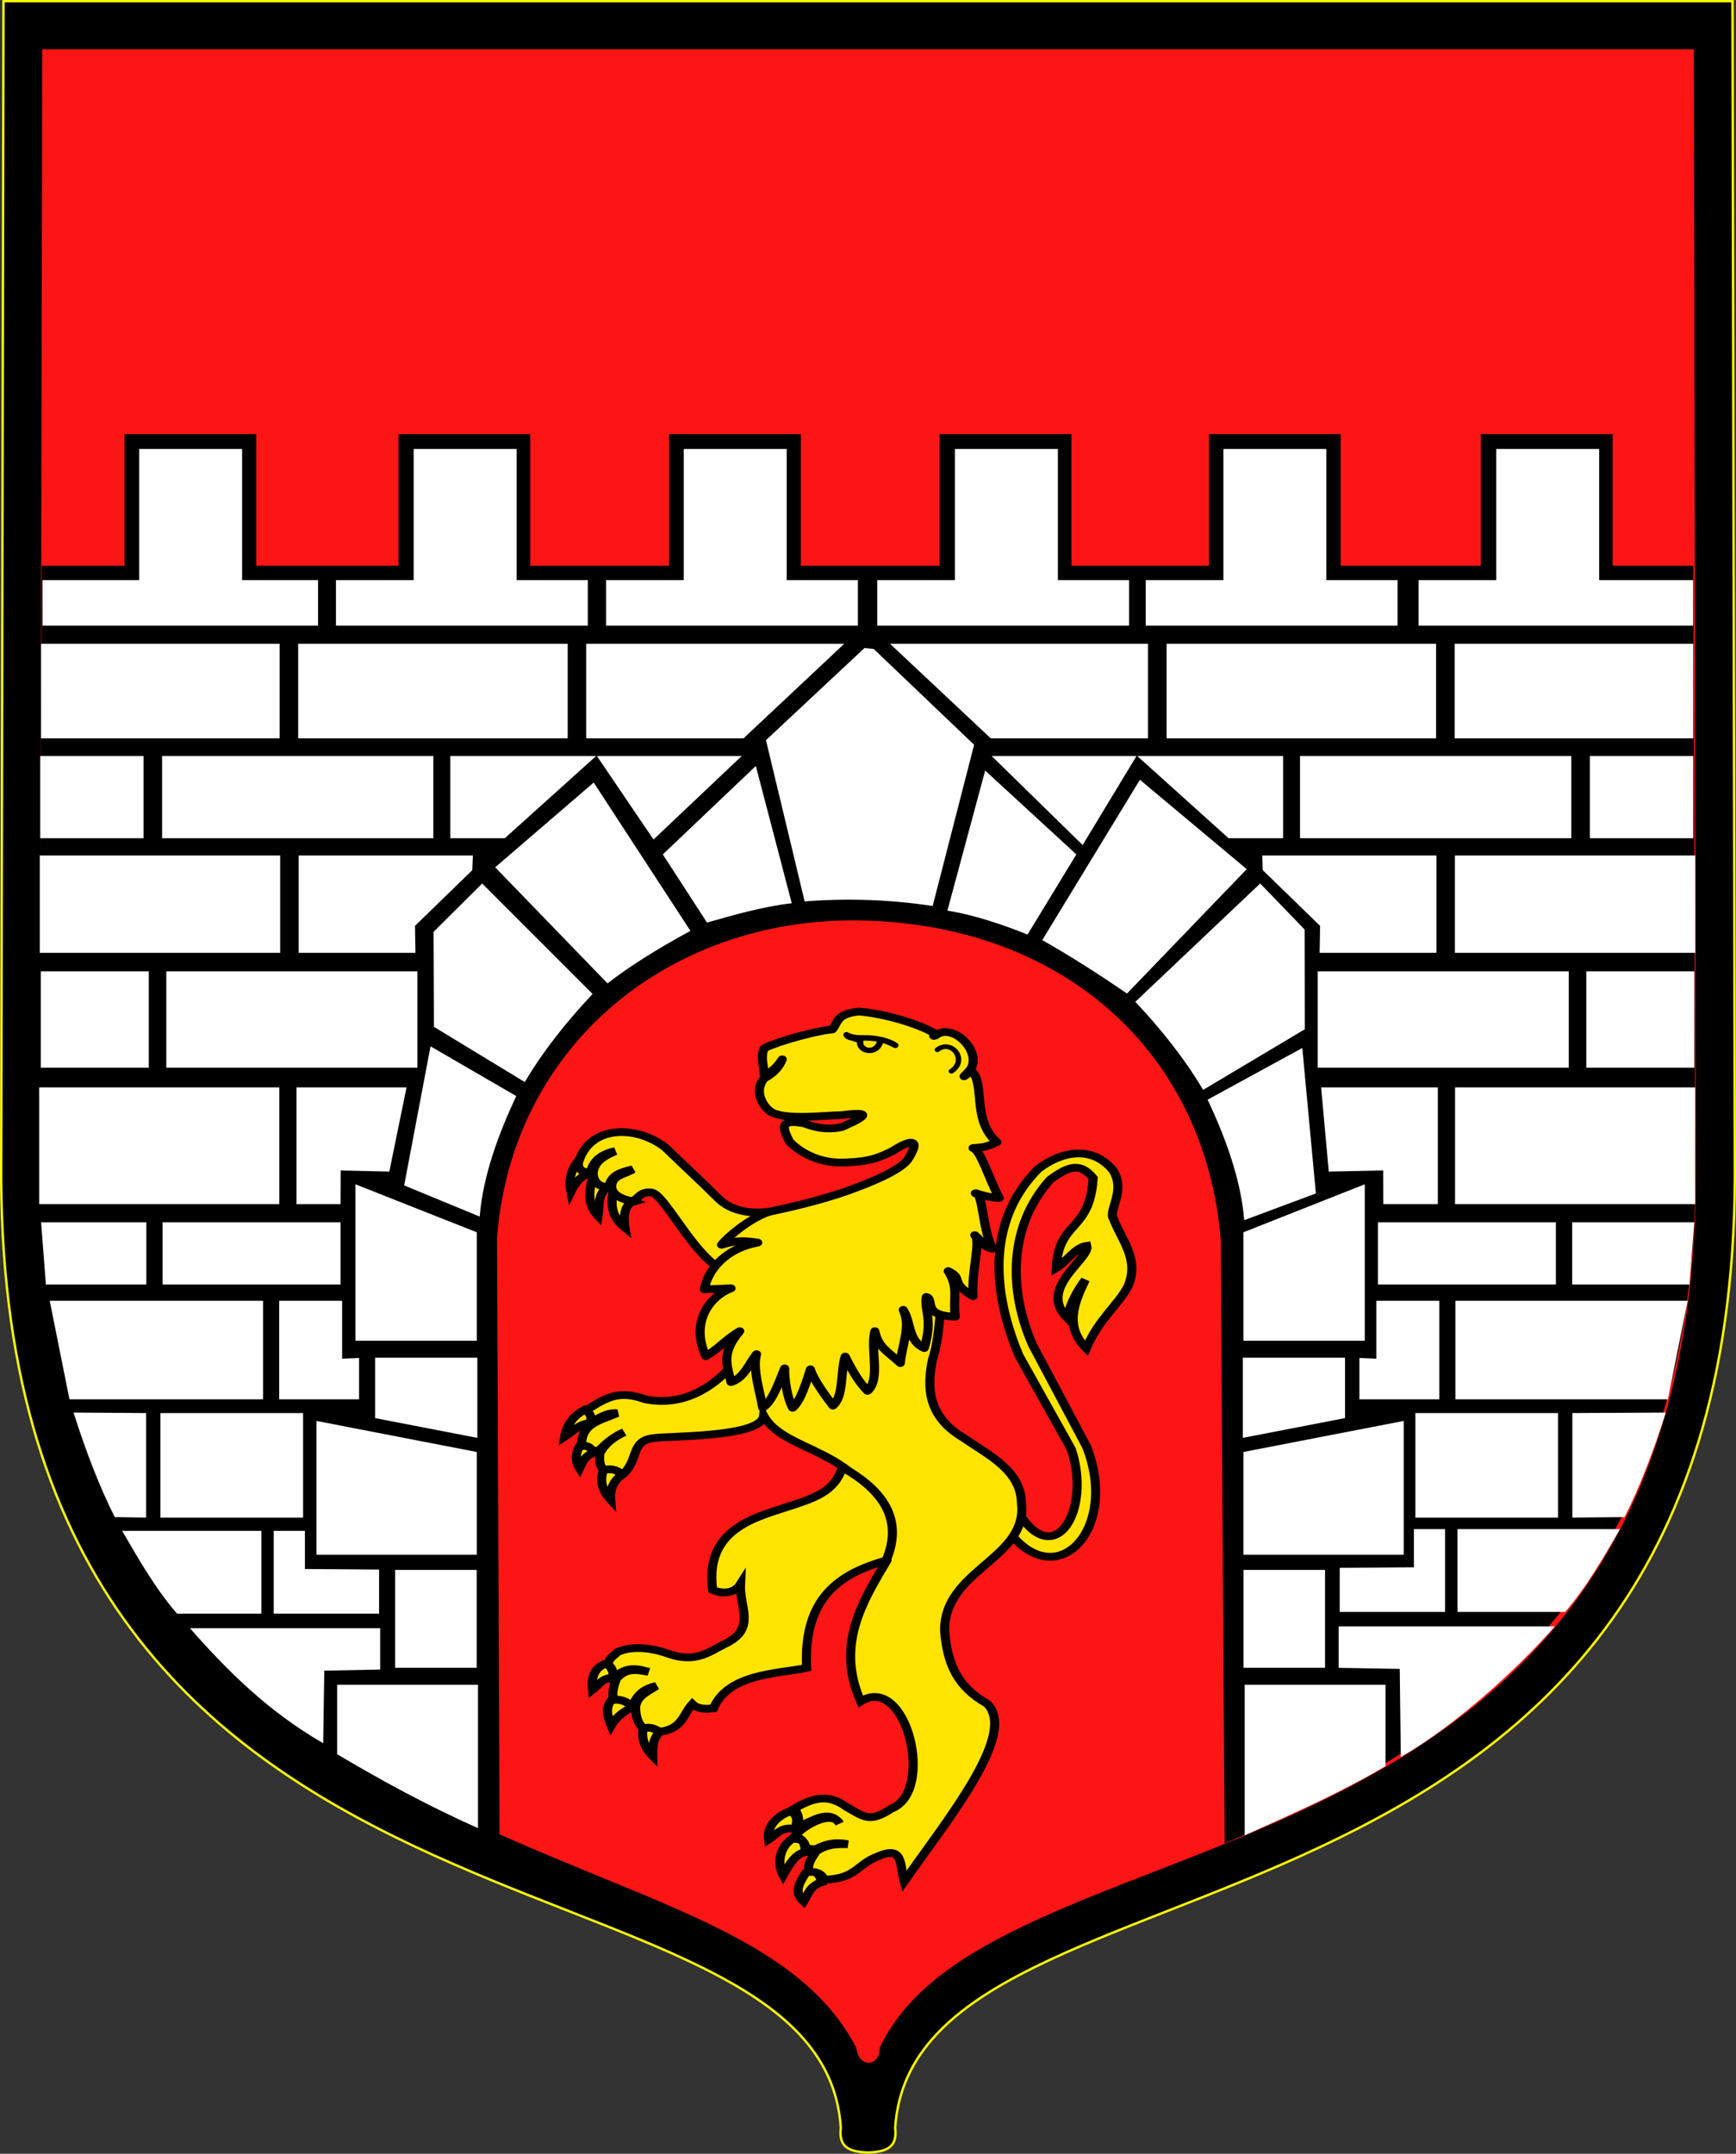
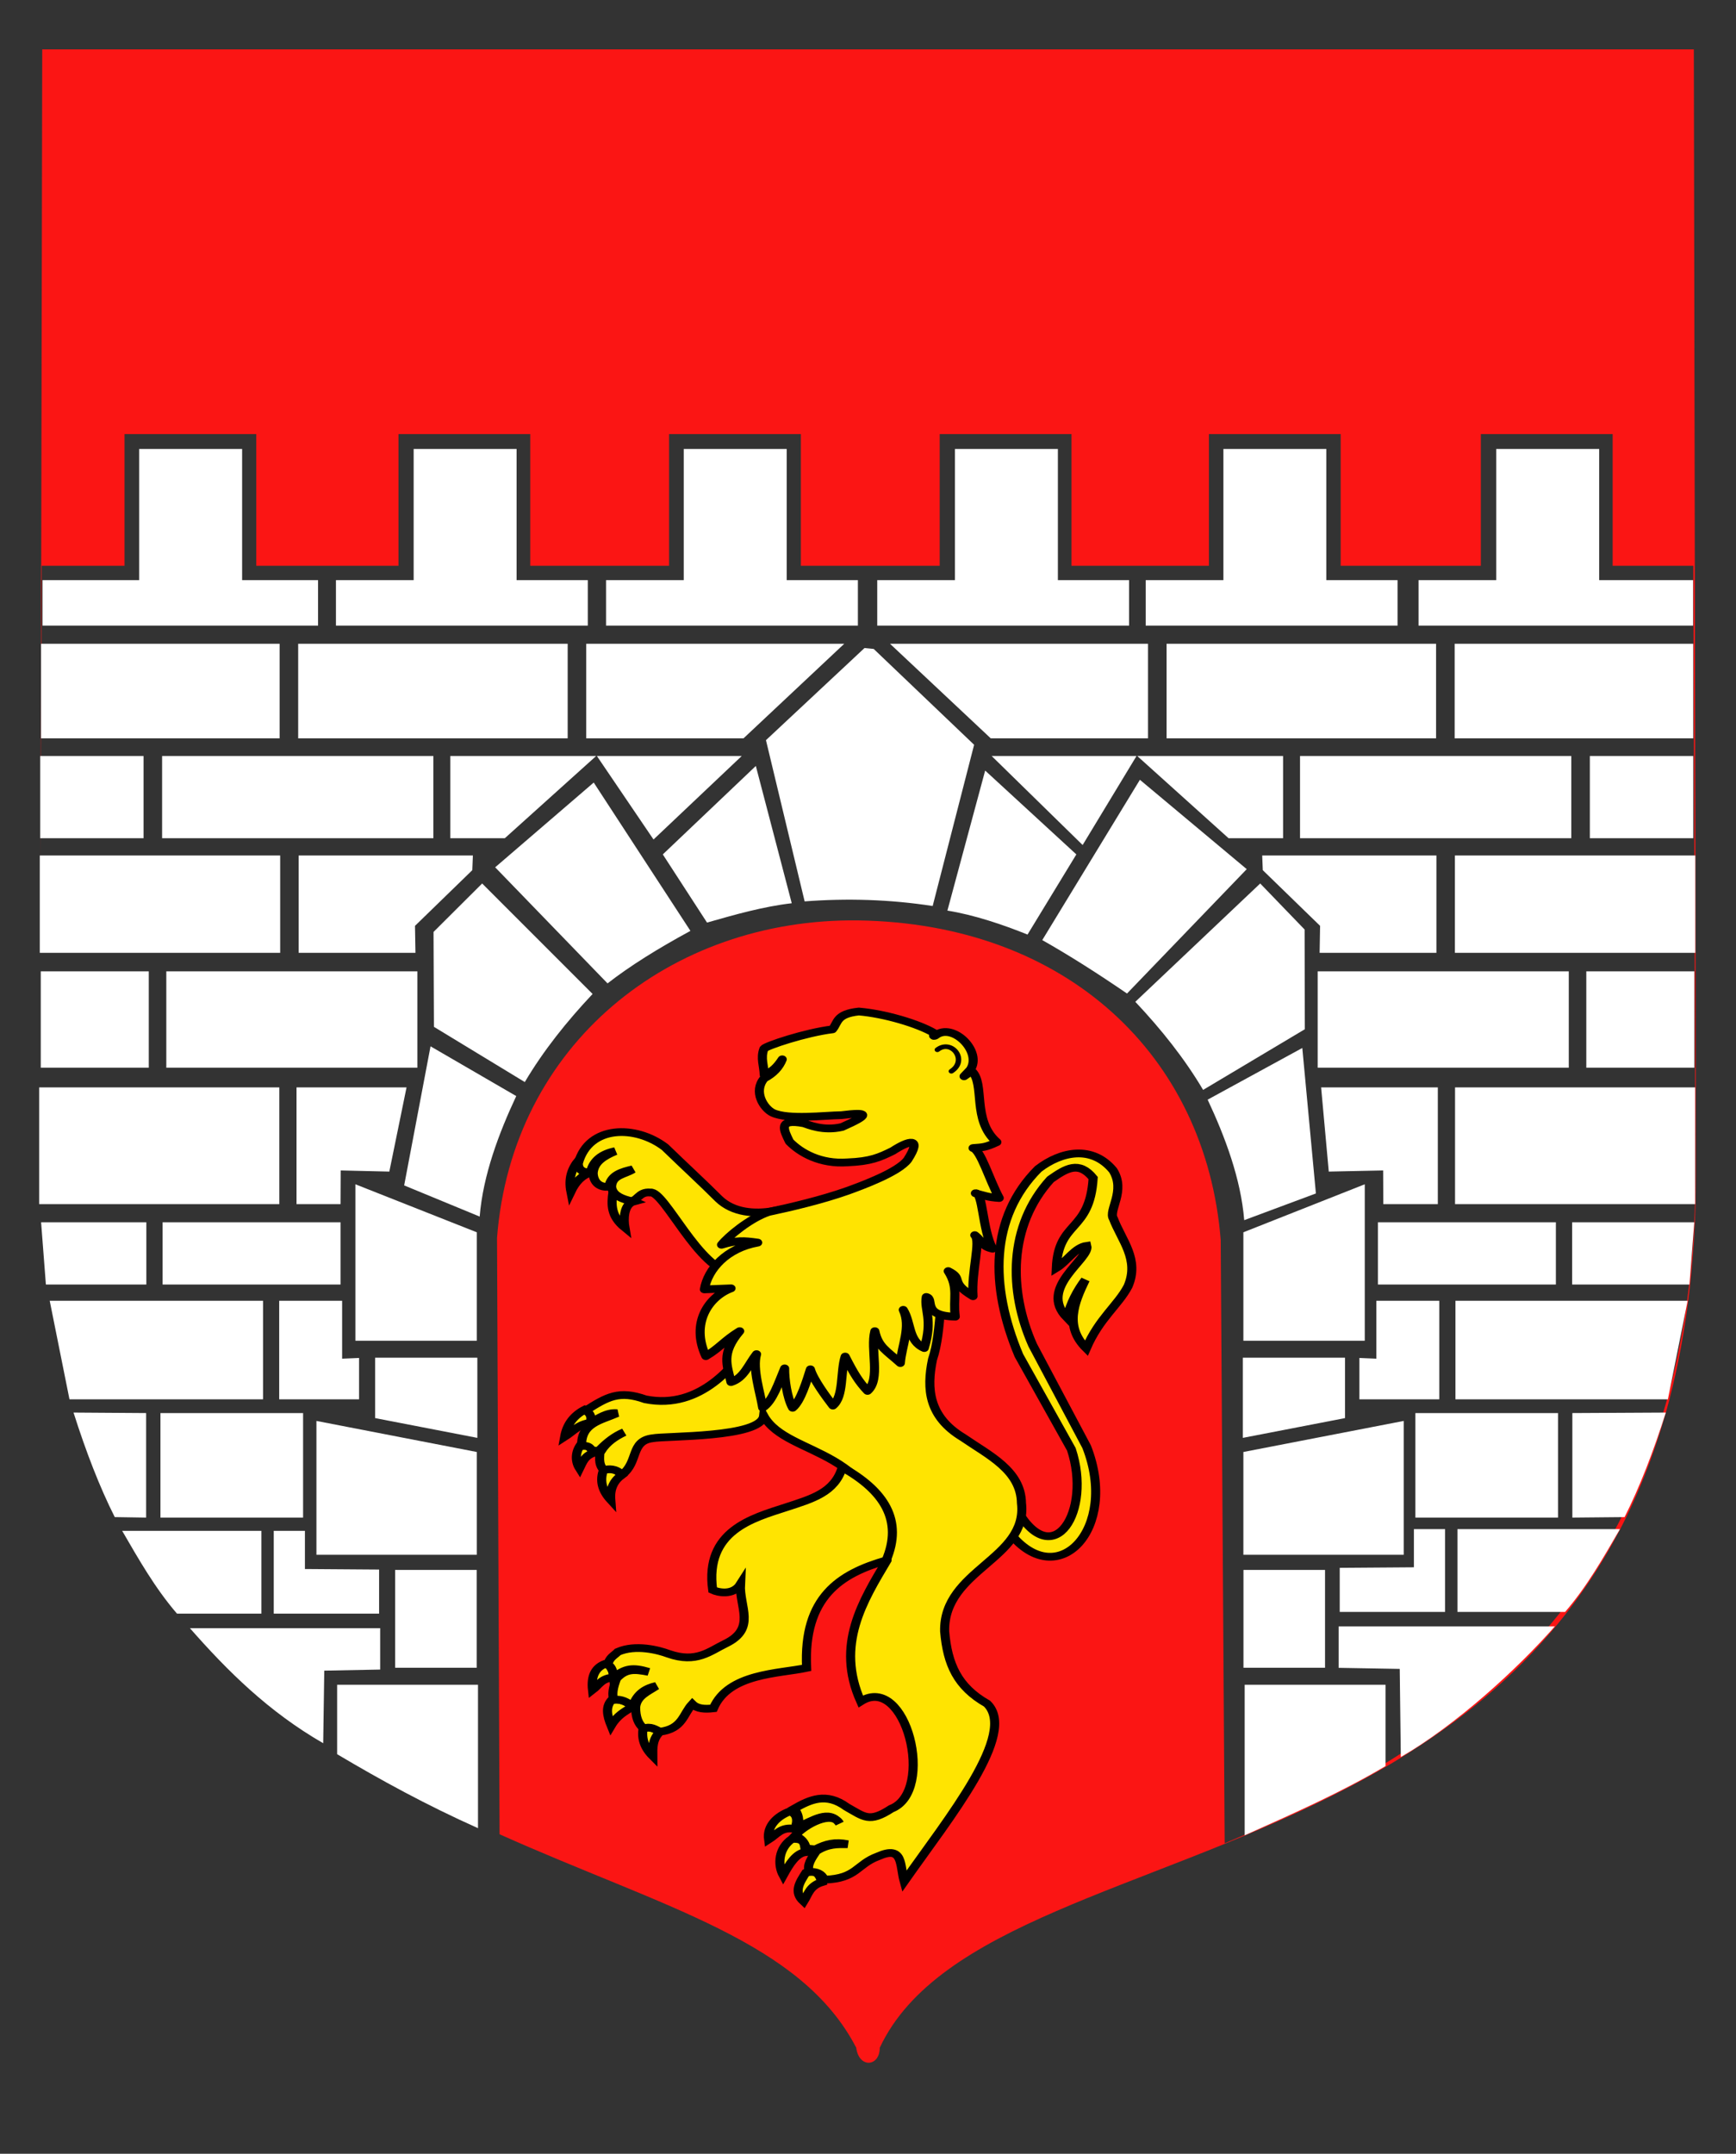
<svg xmlns="http://www.w3.org/2000/svg" xmlns:ns1="http://sodipodi.sourceforge.net/DTD/sodipodi-0.dtd" xmlns:ns2="http://www.inkscape.org/namespaces/inkscape" id="svg2" ns1:version="0.32" ns2:version="0.46" width="733.046" height="909.166" version="1.0" ns1:docname="POL_gmina_Iłów_COA.svg" ns2:output_extension="org.inkscape.output.svg.inkscape">
  <rect width="100%" height="100%" fill="#333333" stroke="none" />
  <defs id="defs5">
    <ns2:perspective ns1:type="inkscape:persp3d" ns2:vp_x="0 : 526.18109 : 1" ns2:vp_y="0 : 1000 : 0" ns2:vp_z="744.09448 : 526.18109 : 1" ns2:persp3d-origin="372.04724 : 350.78739 : 1" id="perspective9" />
    <ns2:perspective id="perspective2629" ns2:persp3d-origin="368.23215 : 283.42708 : 1" ns2:vp_z="736.46429 : 425.14062 : 1" ns2:vp_y="0 : 1000 : 0" ns2:vp_x="0 : 425.14062 : 1" ns1:type="inkscape:persp3d" />
  </defs>
  <ns1:namedview ns2:window-height="850" ns2:window-width="1424" ns2:pageshadow="2" ns2:pageopacity="0.0" guidetolerance="10.0" gridtolerance="10.0" objecttolerance="10.0" borderopacity="1.0" bordercolor="#666666" pagecolor="#ffffff" id="base" showgrid="false" ns2:zoom="0.69046189" ns2:cx="371.5342" ns2:cy="450.10932" ns2:window-x="-3" ns2:window-y="-10" ns2:current-layer="svg2" showguides="true" ns2:guide-bbox="true" />
  <g id="g2409">
    <g transform="translate(-10.667,3.304)" id="g3409">
      <g id="g3394">
-         <path ns1:nodetypes="cccccccc" d="M 742.245,-2.804 L 743.212,494.023 C 741.896,839.035 396.789,767.858 388.667,894.966 C 389.736,903.479 384.599,905.016 377.19,905.362 C 369.78,905.016 364.643,903.479 365.712,894.966 C 357.59,767.858 12.483,839.035 11.167,494.023 L 12.134,-2.804 L 742.245,-2.804 z" style="fill:#000000;fill-opacity:1;fill-rule:evenodd;stroke:#ffff00;stroke-width:1px;stroke-linecap:butt;stroke-linejoin:miter;stroke-opacity:1" id="path2883" />
        <path ns1:nodetypes="ccccccccccccccccccccccccccccccccccccccc" id="path3658" d="M 28.5,17.531 L 27.812,361.781 L 28.281,235.531 L 63.25,235.531 L 63.25,179.938 L 118.875,179.938 L 118.875,235.531 L 178.938,235.531 L 178.938,179.938 L 234.562,179.938 L 234.562,235.531 L 293.188,235.531 L 293.188,179.938 L 348.844,179.938 L 348.844,235.531 L 407.469,235.531 L 407.469,179.938 L 463.094,179.938 L 463.094,235.531 L 521.156,235.531 L 521.156,179.938 L 576.781,179.938 L 576.781,235.531 L 635.969,235.531 L 635.969,179.938 L 691.625,179.938 L 691.625,235.531 L 725.688,235.531 L 726.594,492.094 C 726.357,672.519 620.192,736.163 527.8,774.809 L 526.129,520.165 C 519.923,442.157 460.741,386.429 372.869,385.229 C 293.739,384.305 226.874,437.587 220.541,519.207 L 221.616,770.997 C 290.95,802.026 348.87,816.145 372.219,861.094 C 373.331,869.911 382.17,869.195 382.156,861.094 C 431.337,756.588 726.401,805.589 726.812,492.094 L 725.906,17.531 L 28.5,17.531 z" style="fill:#fb1514;fill-opacity:1;fill-rule:evenodd;stroke:none;stroke-width:0.955px;stroke-linecap:butt;stroke-linejoin:miter;stroke-opacity:1" />
        <path d="M 27.214,455.71 L 128.608,455.71 L 128.608,504.993 L 27.214,504.993 L 27.214,455.71 z M 135.88,455.71 L 182.335,455.71 L 175.064,491.258 L 154.526,490.782 L 154.462,504.993 L 135.88,504.993 L 135.88,455.71 z M 153.025,707.895 L 212.507,707.895 L 212.507,768.427 C 190.69,758.68 171.388,748.095 153.025,737.198 L 153.025,707.895 z M 177.51,659.413 L 211.955,659.413 L 211.955,700.71 L 177.51,700.71 L 177.51,659.413 z M 144.283,596.514 L 211.993,609.627 L 211.993,653.019 L 144.283,653.019 L 144.283,596.514 z M 169.078,569.812 L 212.231,569.812 L 212.231,603.667 L 169.078,595.322 L 169.078,569.812 z M 160.734,496.619 L 211.993,516.884 L 211.993,562.66 L 160.734,562.66 L 160.734,496.619 z M 595.727,707.895 L 536.245,707.895 L 536.245,771.439 C 558.061,761.692 577.363,753.114 595.727,742.216 L 595.727,707.895 z M 570.178,659.413 L 535.734,659.413 L 535.734,700.71 L 570.178,700.71 L 570.178,659.413 z M 603.405,596.514 L 535.696,609.627 L 535.696,653.019 L 603.405,653.019 L 603.405,596.514 z M 578.61,569.812 L 535.457,569.812 L 535.457,603.667 L 578.61,595.322 L 578.61,569.812 z M 586.955,496.619 L 535.696,516.884 L 535.696,562.66 L 586.955,562.66 L 586.955,496.619 z M 27.625,315.833 L 71.28,315.833 L 71.28,350.533 L 27.625,350.533 L 27.625,315.833 z M 79.115,315.833 L 193.662,315.833 L 193.662,350.533 L 79.115,350.533 L 79.115,315.833 z M 200.819,315.833 L 262.395,315.833 L 223.842,350.533 L 200.819,350.533 L 200.819,315.833 z M 262.712,315.833 L 323.871,315.833 L 286.624,351.075 C 286.624,351.075 262.712,315.833 262.712,315.833 z M 725.656,315.833 L 682.001,315.833 L 682.001,350.533 L 725.656,350.533 L 725.656,315.833 z M 674.166,315.833 L 559.619,315.833 L 559.619,350.533 L 674.166,350.533 L 674.166,315.833 z M 552.462,315.833 L 490.886,315.833 L 529.439,350.533 L 552.462,350.533 L 552.462,315.833 z M 490.569,315.833 L 429.41,315.833 L 467.823,353.408 C 467.823,353.408 490.569,315.833 490.569,315.833 z M 69.44,186.219 L 69.44,241.594 L 28.627,241.594 L 28.627,260.781 L 144.971,260.781 L 144.971,241.594 L 112.908,241.594 L 112.908,186.219 L 69.44,186.219 z M 185.337,186.219 L 185.337,241.594 L 152.525,241.594 L 152.525,260.781 L 258.869,260.781 L 258.869,241.594 L 228.806,241.594 L 228.806,186.219 L 185.337,186.219 z M 299.39,186.219 L 299.39,241.594 L 266.577,241.594 L 266.577,260.781 L 372.921,260.781 L 372.921,241.594 L 342.859,241.594 L 342.859,186.219 L 299.39,186.219 z M 413.904,186.219 L 413.904,241.594 L 381.092,241.594 L 381.092,260.781 L 487.436,260.781 L 487.436,241.594 L 457.373,241.594 L 457.373,186.219 L 413.904,186.219 z M 527.264,186.219 L 527.264,241.594 L 494.452,241.594 L 494.452,260.781 L 600.796,260.781 L 600.796,241.594 L 570.733,241.594 L 570.733,186.219 L 527.264,186.219 z M 642.471,186.219 L 642.471,241.594 L 609.659,241.594 L 609.659,260.781 L 725.592,260.781 L 725.592,241.594 L 685.94,241.594 L 685.94,186.219 L 642.471,186.219 z M 27.998,268.448 L 128.739,268.448 L 128.739,308.371 L 27.998,308.371 L 27.998,268.448 z M 136.575,268.448 L 250.375,268.448 L 250.375,308.371 L 136.575,308.371 L 136.575,268.448 z M 258.21,268.448 L 367.16,268.448 L 324.625,308.371 L 258.21,308.371 L 258.21,268.448 z M 725.646,268.448 L 624.905,268.448 L 624.905,308.371 L 725.646,308.371 L 725.646,268.448 z M 617.069,268.448 L 503.269,268.448 L 503.269,308.371 L 617.069,308.371 L 617.069,268.448 z M 495.434,268.448 L 386.484,268.448 L 429.02,308.371 L 495.434,308.371 L 495.434,268.448 z M 375.716,270.251 L 379.605,270.64 L 421.997,311.088 L 404.496,379.148 C 386.476,376.38 368.456,375.823 350.436,377.203 L 334.102,309.143 L 375.716,270.251 z M 329.824,320.033 L 344.992,377.981 C 333.065,379.362 321.138,382.74 309.211,386.148 L 290.543,357.369 L 329.824,320.033 z M 426.664,321.977 L 410.718,381.093 C 421.867,382.862 434.183,387.018 444.554,391.204 L 465.167,357.369 L 426.664,321.977 z M 492.002,325.866 L 537.116,363.591 L 486.557,416.095 C 474.129,407.574 462.168,399.985 450.777,393.538 L 492.002,325.866 z M 302.211,389.649 L 261.375,327.033 L 219.76,362.813 L 267.208,411.817 C 276.696,404.427 288.576,397.038 302.211,389.649 z M 260.9,416.281 L 214.264,369.645 L 193.734,390.093 L 193.898,430.154 L 232.269,453.472 C 240.116,440.226 249.91,427.955 260.9,416.281 z M 490.065,419.587 L 542.803,369.645 L 561.553,389.076 L 561.644,431.171 L 518.696,456.778 C 510.849,443.532 501.055,431.26 490.065,419.587 z M 228.656,459.385 L 192.465,438.379 L 181.329,497.095 L 213.218,510.255 C 214.615,492.789 221.37,474.922 228.656,459.385 z M 520.612,460.895 L 560.579,439.08 L 566.32,500.492 L 536.05,511.765 C 534.652,494.299 527.897,476.431 520.612,460.895 z M 27.466,357.821 L 128.976,357.821 L 128.976,398.918 L 27.466,398.918 L 27.466,357.821 z M 136.784,357.821 L 210.348,357.821 L 210.099,364.023 L 185.902,387.53 L 186.1,398.918 L 136.784,398.918 L 136.784,357.821 z M 27.877,406.727 L 73.494,406.727 L 73.494,447.413 L 27.877,447.413 L 27.877,406.727 z M 80.892,406.727 L 186.922,406.727 L 186.922,447.413 L 80.892,447.413 L 80.892,406.727 z M 726.527,357.821 L 625.017,357.821 L 625.017,398.918 L 726.527,398.918 L 726.527,357.821 z M 617.209,357.821 L 543.645,357.821 L 543.893,364.023 L 568.091,387.53 L 567.892,398.918 L 617.209,398.918 L 617.209,357.821 z M 726.116,406.727 L 680.499,406.727 L 680.499,447.413 L 726.116,447.413 L 726.116,406.727 z M 673.101,406.727 L 567.071,406.727 L 567.071,447.413 L 673.101,447.413 L 673.101,406.727 z M 726.473,455.71 L 625.078,455.71 L 625.078,504.993 L 726.473,504.993 L 726.473,455.71 z M 617.807,455.71 L 568.524,455.71 L 571.755,491.258 L 594.718,490.782 L 594.781,504.993 L 617.807,504.993 L 617.807,455.71 z M 79.325,512.668 L 154.462,512.668 L 154.462,538.926 L 79.325,538.926 L 79.325,512.668 z M 28.022,512.668 L 72.458,512.668 L 72.458,538.926 L 30.042,538.926 L 28.022,512.668 z M 31.658,545.793 L 121.741,545.793 L 121.741,587.401 L 40.006,587.401 C 37.223,573.532 34.44,559.663 31.658,545.793 z M 128.56,545.793 L 155.135,545.793 L 155.135,570.233 L 162.291,569.935 L 162.291,587.401 L 128.56,587.401 L 128.56,545.793 z M 78.421,593.192 L 138.65,593.192 L 138.65,637.32 L 78.421,637.32 L 78.421,593.192 z M 41.715,592.982 L 72.37,593.192 L 72.37,637.32 L 59.124,637.11 C 52.737,624.447 46.985,609.558 41.715,592.982 z M 667.655,512.668 L 592.518,512.668 L 592.518,538.926 L 667.655,538.926 L 667.655,512.668 z M 726.09,512.668 L 674.523,512.668 L 674.523,538.926 L 724.07,538.926 L 726.09,512.668 z M 723.293,545.793 L 625.239,545.793 L 625.239,587.401 L 714.945,587.401 C 717.728,573.532 720.51,559.663 723.293,545.793 z M 618.42,545.793 L 591.845,545.793 L 591.845,570.233 L 584.689,569.935 L 584.689,587.401 L 618.42,587.401 L 618.42,545.793 z M 668.559,593.192 L 608.33,593.192 L 608.33,637.32 L 668.559,637.32 L 668.559,593.192 z M 714.074,592.982 L 674.61,593.192 L 674.61,637.32 L 696.665,637.11 C 703.053,624.447 708.805,609.558 714.074,592.982 z M 62.254,642.913 L 121.039,642.913 L 121.039,677.866 L 85.405,677.866 C 76.072,667.022 69.239,654.929 62.254,642.913 z M 126.259,642.913 L 139.423,642.913 L 139.423,659.027 L 170.745,659.254 L 170.745,677.866 L 126.259,677.866 L 126.259,642.913 z M 90.852,683.994 L 171.199,683.994 L 171.199,701.47 L 147.594,701.924 L 147.14,732.565 C 124.041,719.265 106.753,702.092 90.852,683.994 z M 694.709,642.184 L 626.089,642.184 L 626.089,677.137 L 671.559,677.137 C 680.891,666.294 687.724,654.201 694.709,642.184 z M 620.869,642.184 L 607.705,642.184 L 607.705,658.299 L 576.383,658.526 L 576.383,677.137 L 620.869,677.137 L 620.869,642.184 z M 667.204,683.265 L 575.929,683.265 L 575.929,700.742 L 601.72,701.196 L 602.174,738.393 C 625.273,725.094 651.303,701.363 667.204,683.265 z" style="fill:#ffffff;fill-opacity:1;fill-rule:nonzero;stroke:none;stroke-width:1.772;stroke-linecap:round;stroke-linejoin:round;stroke-miterlimit:4;stroke-opacity:1" id="rect3334" />
      </g>
      <g id="g2857" transform="matrix(0.673,0,0,0.576,-399.055,422.672)" style="stroke:#000000;stroke-width:5.688;stroke-miterlimit:4;stroke-dasharray:none;stroke-opacity:1">
        <g style="stroke:#000000;stroke-width:5.688;stroke-miterlimit:4;stroke-dasharray:none;stroke-opacity:1" transform="translate(660.41,236)" id="g7431">
          <path style="fill:#ffe401;fill-opacity:1;fill-rule:evenodd;stroke:#000000;stroke-width:5.688;stroke-linecap:butt;stroke-linejoin:miter;stroke-miterlimit:4;stroke-dasharray:none;stroke-opacity:1" d="M 327.155,101.461 C 330.974,99.171 333.588,98.201 338.65,105.232 C 333.635,109.607 331.025,114.989 331.606,123.717 C 326.029,116.613 324.568,109.193 327.155,101.461 z" id="path6454" ns1:nodetypes="cccc" />
          <path style="fill:#ffe401;fill-opacity:1;fill-rule:evenodd;stroke:#000000;stroke-width:5.688;stroke-linecap:butt;stroke-linejoin:miter;stroke-miterlimit:4;stroke-dasharray:none;stroke-opacity:1" d="M 315.582,57.396 C 321.115,58.709 319.491,63.602 320.478,67.188 C 312.145,67.242 308.142,73.359 302.674,77.425 C 304.096,68.188 308.509,61.609 315.582,57.396 z" id="path6450" ns1:nodetypes="cccc" />
          <path style="fill:#ffe401;fill-opacity:1;fill-rule:evenodd;stroke:#000000;stroke-width:5.688;stroke-linecap:butt;stroke-linejoin:miter;stroke-miterlimit:4;stroke-dasharray:none;stroke-opacity:1" d="M 313.828,81.773 C 320.673,79.673 319.411,85.723 321.501,88.972 C 315.17,91.184 313.995,95.87 312.021,100.571 C 308.786,94.626 309.527,87.09 313.828,81.773 z" id="path6452" ns1:nodetypes="cccc" />
          <path style="fill:#ffe401;fill-opacity:1;fill-rule:evenodd;stroke:#000000;stroke-width:5.688;stroke-linecap:butt;stroke-linejoin:miter;stroke-miterlimit:4;stroke-dasharray:none;stroke-opacity:1" d="M 443.914,351.993 C 448.577,353.758 449.117,358.409 447.124,364.833 C 438.594,362.89 435.478,369.069 430.616,372.628 C 429.407,362.606 436.172,355.356 443.914,351.993 z" id="path7425" ns1:nodetypes="cccc" />
          <path style="fill:#ffe401;fill-opacity:1;fill-rule:evenodd;stroke:#000000;stroke-width:5.688;stroke-linecap:butt;stroke-linejoin:miter;stroke-miterlimit:4;stroke-dasharray:none;stroke-opacity:1" d="M 445.29,372.17 C 454.696,371.379 452.583,377.676 454.002,381.799 C 448.016,382.461 443.806,390.232 439.787,398.766 C 436.098,390.815 436.983,378.78 445.29,372.17 z" id="path7427" ns1:nodetypes="cccc" />
          <path style="fill:#ffe401;fill-opacity:1;fill-rule:evenodd;stroke:#000000;stroke-width:5.688;stroke-linecap:butt;stroke-linejoin:miter;stroke-miterlimit:4;stroke-dasharray:none;stroke-opacity:1" d="M 454.002,396.932 C 460.171,394.014 462.541,398.15 464.091,403.81 C 456.322,406.575 455.444,412.785 452.627,418.025 C 446.069,410.994 450.183,403.963 454.002,396.932 z" id="path7429" ns1:nodetypes="cccc" />
          <g style="stroke:#000000;stroke-width:5.688;stroke-miterlimit:4;stroke-dasharray:none;stroke-opacity:1" id="g6433">
            <path ns1:nodetypes="cccccccccccccccccc" id="path5430" d="M 586.873,131.774 C 589.532,137.199 586.413,142.624 582.086,148.049 C 612.096,192.162 650.452,144.951 630.174,84.722 L 596.324,10.235 C 581.172,-29.605 580.992,-77.168 607.467,-111.212 C 617.461,-119.412 625.338,-125 634.273,-112.17 C 632.093,-71.959 612.461,-81.508 611.15,-46.251 C 617.836,-50.992 622.847,-61.376 630.298,-62.526 C 632.506,-52.916 599.404,-31.888 617.852,-9.87 C 620.135,-20.671 624.24,-29.65 629.341,-37.634 C 622.218,-20.408 616.315,-3.263 629.971,12.578 C 638.113,-9.418 649.914,-18.985 656.147,-32.847 C 663.426,-52.647 652.176,-66.445 646.943,-82.491 C 643.675,-88.48 654.903,-102.813 646.719,-117.914 C 633.635,-136.338 614.285,-131.888 599.808,-118.872 C 569.49,-83.427 569.328,-33.141 587.708,17.894 L 620.6,86.637 C 633.501,132.234 609.536,176.381 586.873,131.774 z" style="fill:#ffe401;fill-opacity:1;fill-rule:evenodd;stroke:#000000;stroke-width:5.688;stroke-linecap:butt;stroke-linejoin:miter;stroke-miterlimit:4;stroke-dasharray:none;stroke-opacity:1" />
            <path ns1:nodetypes="ccccccccccccccccccccccccccccccccccccc" id="path6417" d="M 543.618,-44.544 C 537.153,-32.68 539.801,-0.987 533.469,20.791 C 529.603,42.468 531.073,62.761 552.499,77.881 C 568.989,91.133 588.978,102.052 589.29,126.09 C 593.403,166.943 540.302,174.745 541.081,219.97 C 542.861,244.264 549.17,260.658 567.668,272.981 C 586.949,294.766 543.757,356.596 515.708,403.291 C 512.833,391.239 515.333,376.581 499.338,384.895 C 485.607,390.773 486.14,401.209 465.656,402.022 C 464.018,397.564 460.609,396.057 456.142,396.313 C 454.45,391.239 457.706,386.164 460.582,381.089 C 467.762,375.646 473.983,375.953 480.246,376.015 C 472.418,374.149 466.714,375.722 459.948,379.821 L 454.239,379.186 C 453.524,374.403 450.796,371.634 447.261,369.671 C 453.47,361.389 470.372,350.883 475.171,360.791 C 468.536,350.115 458.472,358.862 449.164,363.328 C 450.015,358.464 449.545,353.93 446.627,350.007 C 456.632,343.319 466.824,337.809 479.612,348.739 C 490.596,355.926 493.801,360.544 507.584,350.007 C 535.494,337.396 516.87,250.371 488.432,271.351 C 472.479,229.735 489.91,197.478 504.924,167.955 C 503.884,83.212 442.66,93.813 427.536,62.023 C 425.988,78.368 365.903,76.627 357.765,78.534 C 343.745,80.6 349.173,95.984 338.731,105.157 C 334.301,100.357 330.589,101.041 327.077,101.75 C 323.39,96.675 324.986,91.836 324.775,86.761 C 329.431,81.275 334.402,76.736 339.999,74.075 C 334.394,77.242 329.144,81.12 325.41,88.03 L 319.701,87.396 C 318.745,85.18 317.128,83.626 313.358,84.224 C 312.671,67.428 325.529,65.306 335.559,60.12 C 329.222,59.519 323.852,63.75 318.432,67.732 C 319.911,63.63 319.137,60.43 315.895,58.217 C 329.46,48.056 336.92,43.192 353.309,49.971 C 388.413,58.103 409.786,23.433 418.656,9.374 C 361.084,20.364 518.676,-38.935 543.618,-44.544 z" style="fill:#ffe401;fill-opacity:1;fill-rule:evenodd;stroke:#000000;stroke-width:5.688;stroke-linecap:butt;stroke-linejoin:miter;stroke-miterlimit:4;stroke-dasharray:none;stroke-opacity:1" />
            <g style="stroke:#000000;stroke-width:5.688;stroke-miterlimit:4;stroke-dasharray:none;stroke-opacity:1" id="g5407">
              <path style="fill:#ffe401;fill-opacity:1;fill-rule:evenodd;stroke:#000000;stroke-width:5.688;stroke-linecap:butt;stroke-linejoin:miter;stroke-miterlimit:4;stroke-dasharray:none;stroke-opacity:1" d="M 311.625,-125.431 C 307.19,-119.288 304.933,-111.901 306.572,-102.288 C 309.473,-109.363 313.453,-114.278 318.959,-116.141 L 311.625,-125.431 z" id="path4432" ns1:nodetypes="cccc" />
-               <path style="fill:#ffe401;fill-opacity:1;fill-rule:evenodd;stroke:#000000;stroke-width:5.688;stroke-linecap:butt;stroke-linejoin:miter;stroke-miterlimit:4;stroke-dasharray:none;stroke-opacity:1" d="M 320.589,-114.674 C 318.07,-103.282 316.501,-93.221 323.685,-84.359 C 324.788,-92.702 322.919,-100.08 330.205,-106.362 L 320.589,-114.674 z" id="path4434" ns1:nodetypes="cccc" />
              <path style="fill:#ffe401;fill-opacity:1;fill-rule:evenodd;stroke:#000000;stroke-width:5.688;stroke-linecap:butt;stroke-linejoin:miter;stroke-miterlimit:4;stroke-dasharray:none;stroke-opacity:1" d="M 332.975,-101.962 C 331.889,-92.664 331.616,-84.32 340.473,-75.884 C 339.606,-81.742 339.562,-93.082 346.177,-95.116 L 332.975,-101.962 z" id="path4436" ns1:nodetypes="cccc" />
              <path style="fill:#ffe401;fill-opacity:1;fill-rule:evenodd;stroke:#000000;stroke-width:5.688;stroke-linecap:butt;stroke-linejoin:miter;stroke-miterlimit:4;stroke-dasharray:none;stroke-opacity:1" d="M 433.689,-88.026 C 421.964,-85.663 408.475,-86.691 399.361,-96.972 C 389.406,-108.619 377.715,-121.119 365.679,-134.78 C 347.234,-151.215 317.889,-150.983 311.29,-123.208 C 310.987,-118.535 313.96,-115.999 318.812,-116.264 C 320.566,-125.156 326.166,-129.944 334.434,-131.887 C 327.149,-128.312 320.956,-123.988 320.548,-115.686 C 320.903,-107.534 326.089,-105.206 330.384,-105.849 C 331.757,-114.574 338.528,-116.656 345.428,-118.579 C 340.523,-114.844 332.374,-114.623 332.12,-105.849 C 332.511,-100.525 336.807,-97.604 342.828,-95.744 C 348.433,-93.786 348.485,-102.518 356.493,-101.578 C 365.298,-102.94 387.035,-44.539 408.255,-42.663 L 433.689,-88.026 z" id="path4430" ns1:nodetypes="cccccccccccccc" />
              <g style="stroke:#000000;stroke-width:5.688;stroke-miterlimit:4;stroke-dasharray:none;stroke-opacity:1" id="g4426">
                <path ns1:nodetypes="ccccccccccccccccccccccccccccccccccccccccccccccccccc" style="fill:#ffe401;fill-opacity:1;fill-rule:evenodd;stroke:#000000;stroke-width:5.688;stroke-linecap:butt;stroke-linejoin:round;stroke-miterlimit:4;stroke-dasharray:none;stroke-opacity:1" d="M 573.862,-138.508 C 557.968,-154.656 566.678,-181.332 558.009,-190.627 L 553.264,-186.758 L 557.155,-191.526 C 564.927,-204.745 546.163,-226.685 535.315,-216.675 C 535.315,-216.675 533.041,-215.241 534.767,-218.268 C 524.644,-225.346 503.246,-232.68 487.252,-234.23 C 472.913,-232.454 474.246,-226.1 470.708,-221.17 C 453.852,-218.789 429.057,-209.099 427.713,-206.961 C 425.441,-200.016 427.813,-194.233 427.872,-187.872 C 433.053,-189.886 436.407,-194.183 439.192,-199.191 C 437.227,-193.342 433.454,-188.698 427.872,-185.26 C 420.786,-175.475 427.639,-163.149 433.289,-159.975 C 443.023,-154.734 465.843,-158.108 476.338,-158.275 C 493.68,-160.812 494.332,-158.709 476.74,-149.625 C 464.788,-146.34 455.396,-151.37 452.79,-152.312 C 436.033,-156.034 440.221,-147.377 443.722,-138.895 C 450.536,-130.727 463.075,-122.204 480.168,-123.685 C 494.663,-124.343 500.306,-127.333 508.55,-132.076 C 518.413,-139.585 527.333,-142.709 517.89,-125.587 C 511.92,-116.407 489.705,-106.841 480.013,-102.74 C 463.881,-96.077 444.317,-90.725 430.625,-87.342 C 418.811,-82.728 405.137,-69.31 401.093,-63.3 C 410.689,-66.639 414.809,-66.363 423.803,-64.879 C 404.22,-60.833 392.485,-45.435 390.345,-30.596 L 407.068,-31.369 C 393.016,-25.25 381.622,-5.834 391.248,18.321 C 399.616,12.653 403.165,6.632 412.509,0.013 C 400.614,16.404 404.7,25.007 407.03,37.337 C 415.215,34.32 417.871,24.658 423.074,16.87 C 420.399,27.877 425.417,45.108 426.927,56.114 C 433.289,51.115 436.738,38.315 440.701,27.319 C 440.586,35.078 442.266,49.015 445.706,56.182 C 450.8,51.265 454.596,36.291 456.863,27.982 C 458.65,35.381 466.877,48.32 470.971,54.565 C 477.968,47.686 475.577,29.98 478.678,18.648 C 484.309,31.57 487.475,37.321 492.706,43.807 C 501.116,35.126 494.284,13.515 497.292,0.031 C 499.448,11.622 504.562,14.193 513.294,23.393 C 514.164,10.419 520.148,-3.214 515.116,-15.597 C 520.187,-6.021 518.109,7.187 528.302,12.388 C 533.85,-8.925 528.109,-15.551 529.565,-25.019 C 535.038,-23.666 526.182,-11.189 547.755,-10.609 C 546.201,-24.01 550.065,-31.735 543.331,-43.985 C 553.5,-38.116 543.589,-36.293 558.9,-25.572 C 557.792,-43.933 563.993,-65.965 559.994,-70.332 C 565.272,-65.501 564.1,-62.227 571.178,-60.395 C 564.67,-74.413 565.158,-102.251 560.375,-101.034 C 565.476,-99.46 568.575,-98.022 575.34,-97.558 C 569.109,-110.948 563.864,-132.47 558.924,-134.18 C 565.42,-134.757 566.828,-134.696 573.862,-138.508 z" id="path3407" />
-                 <path ns1:nodetypes="ccccc" style="fill:#ffe401;fill-opacity:1;fill-rule:evenodd;stroke:#000000;stroke-width:3.981;stroke-linecap:butt;stroke-linejoin:round;stroke-miterlimit:4;stroke-dasharray:none;stroke-opacity:1" d="M 479.483,-217.187 C 487.552,-211.984 495.239,-218.8 510.135,-209.438 C 507.391,-211.855 500.783,-214.016 500.94,-213.613 C 499.251,-201.919 486.946,-204.601 488.13,-212.667 C 483.415,-215.488 480.273,-214.758 479.483,-217.187 z" id="path3405" />
                <path ns1:nodetypes="cc" id="path3401" d="M 545.297,-190.475 C 555.941,-198.472 545.495,-214.304 536.514,-206.218" style="fill:#ffe401;fill-opacity:1;fill-rule:evenodd;stroke:#000000;stroke-width:3.413;stroke-linecap:round;stroke-linejoin:miter;stroke-miterlimit:4;stroke-dasharray:none;stroke-opacity:1" />
              </g>
            </g>
            <g style="stroke:#000000;stroke-width:5.688;stroke-miterlimit:4;stroke-dasharray:none;stroke-opacity:1" id="g5424">
              <path style="fill:#ffe401;fill-opacity:1;fill-rule:evenodd;stroke:#000000;stroke-width:5.688;stroke-linecap:butt;stroke-linejoin:miter;stroke-miterlimit:4;stroke-dasharray:none;stroke-opacity:1" d="M 329.396,243.356 C 331.565,246.445 333.859,249.472 333.207,253.973 C 326.033,254.148 324.031,259.497 320.14,262.956 C 319.207,253.074 321.629,245.987 329.396,243.356 z" id="path5418" ns1:nodetypes="cccc" />
              <path style="fill:#ffe401;fill-opacity:1;fill-rule:evenodd;stroke:#000000;stroke-width:5.688;stroke-linecap:butt;stroke-linejoin:miter;stroke-miterlimit:4;stroke-dasharray:none;stroke-opacity:1" d="M 332.662,269.762 C 338.515,269.898 342.69,271.713 344.913,275.479 C 340.367,278.873 335.697,281.529 331.846,289.09 C 329.316,281.807 328.008,274.89 332.662,269.762 z" id="path5420" ns1:nodetypes="cccc" />
              <path style="fill:#ffe401;fill-opacity:1;fill-rule:evenodd;stroke:#000000;stroke-width:5.688;stroke-linecap:butt;stroke-linejoin:miter;stroke-miterlimit:4;stroke-dasharray:none;stroke-opacity:1" d="M 351.991,290.723 C 355.53,289.44 359.069,291.137 362.608,293.446 C 357.709,298.955 357.938,305.197 357.98,311.413 C 352.717,305.242 350.72,298.346 351.991,290.723 z" id="path5422" ns1:nodetypes="cccc" />
              <path style="fill:#ffe401;fill-opacity:1;fill-rule:evenodd;stroke:#000000;stroke-width:5.688;stroke-linecap:butt;stroke-linejoin:miter;stroke-miterlimit:4;stroke-dasharray:none;stroke-opacity:1" d="M 476.857,99.805 C 503.047,116.884 515.16,138.656 504.376,168.06 C 475.642,177.698 452.317,194.758 454.484,246.796 C 437.335,251.114 405.472,250.607 396.017,276.419 C 390.726,277.128 385.896,276.914 382.765,273.301 C 376.935,280.627 376.764,291.436 362.496,293.569 C 359.453,291.952 356.777,289.417 352.362,291.231 C 348.74,287.939 347.201,282.564 347.207,275.644 C 347.867,267.311 354.709,264.277 360.158,260.048 C 354.049,261.67 348.181,265.193 345.346,274.86 C 341.958,272.025 338.466,269.451 333.652,270.182 C 332.149,266.604 333.096,261.065 335.212,254.591 C 341.098,247.154 346.59,247.756 355.369,249.716 C 345.271,246.207 340.65,247.163 333.454,253.812 C 333.119,249.497 332.255,245.886 329.755,244.457 C 330.702,239.077 333.732,237.86 335.991,235.102 C 347.197,229.292 361.767,233.838 367.681,236.426 C 385.384,243.703 393.632,234.588 403.813,228.866 C 422.968,217.919 412.237,202.159 412.975,185.451 C 408.297,194.094 398.692,191.433 395.555,189.708 C 390.484,146.302 420.512,137.119 441.368,129.18 C 458.087,122.815 472.088,118.298 476.857,99.805 z" id="path5416" ns1:nodetypes="ccccccccccccccccccccsc" />
            </g>
          </g>
        </g>
      </g>
    </g>
  </g>
</svg>